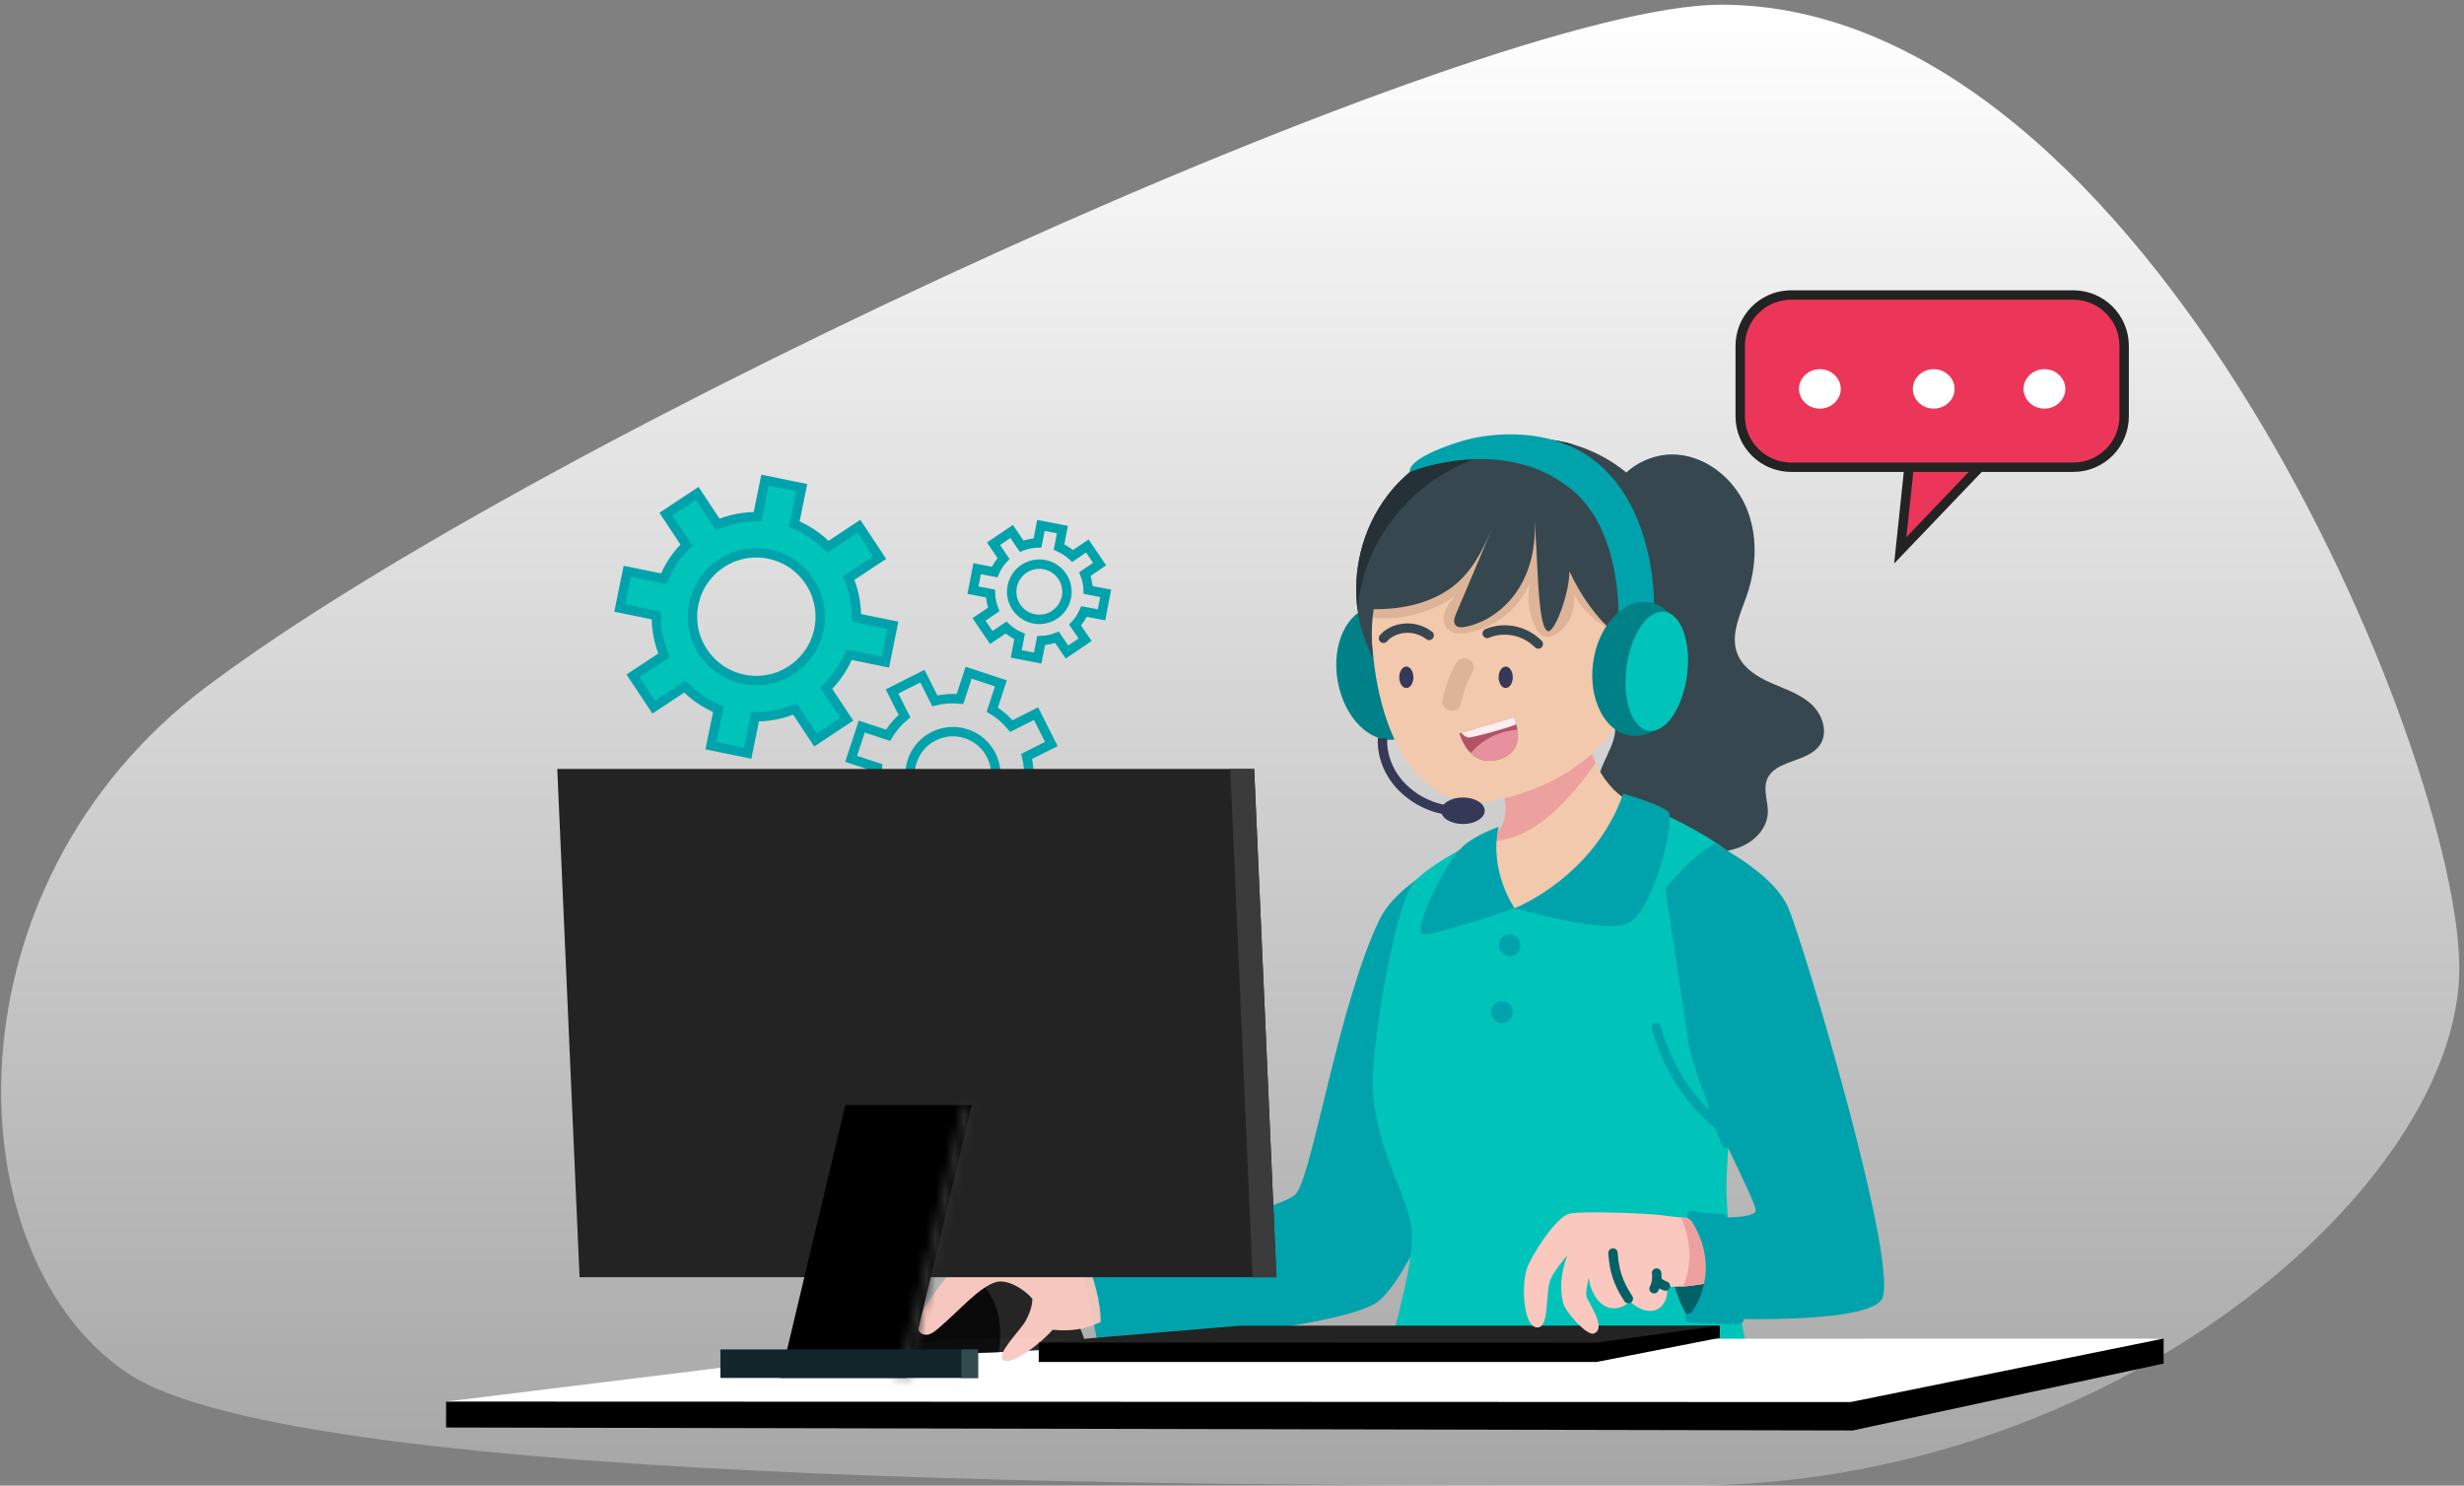
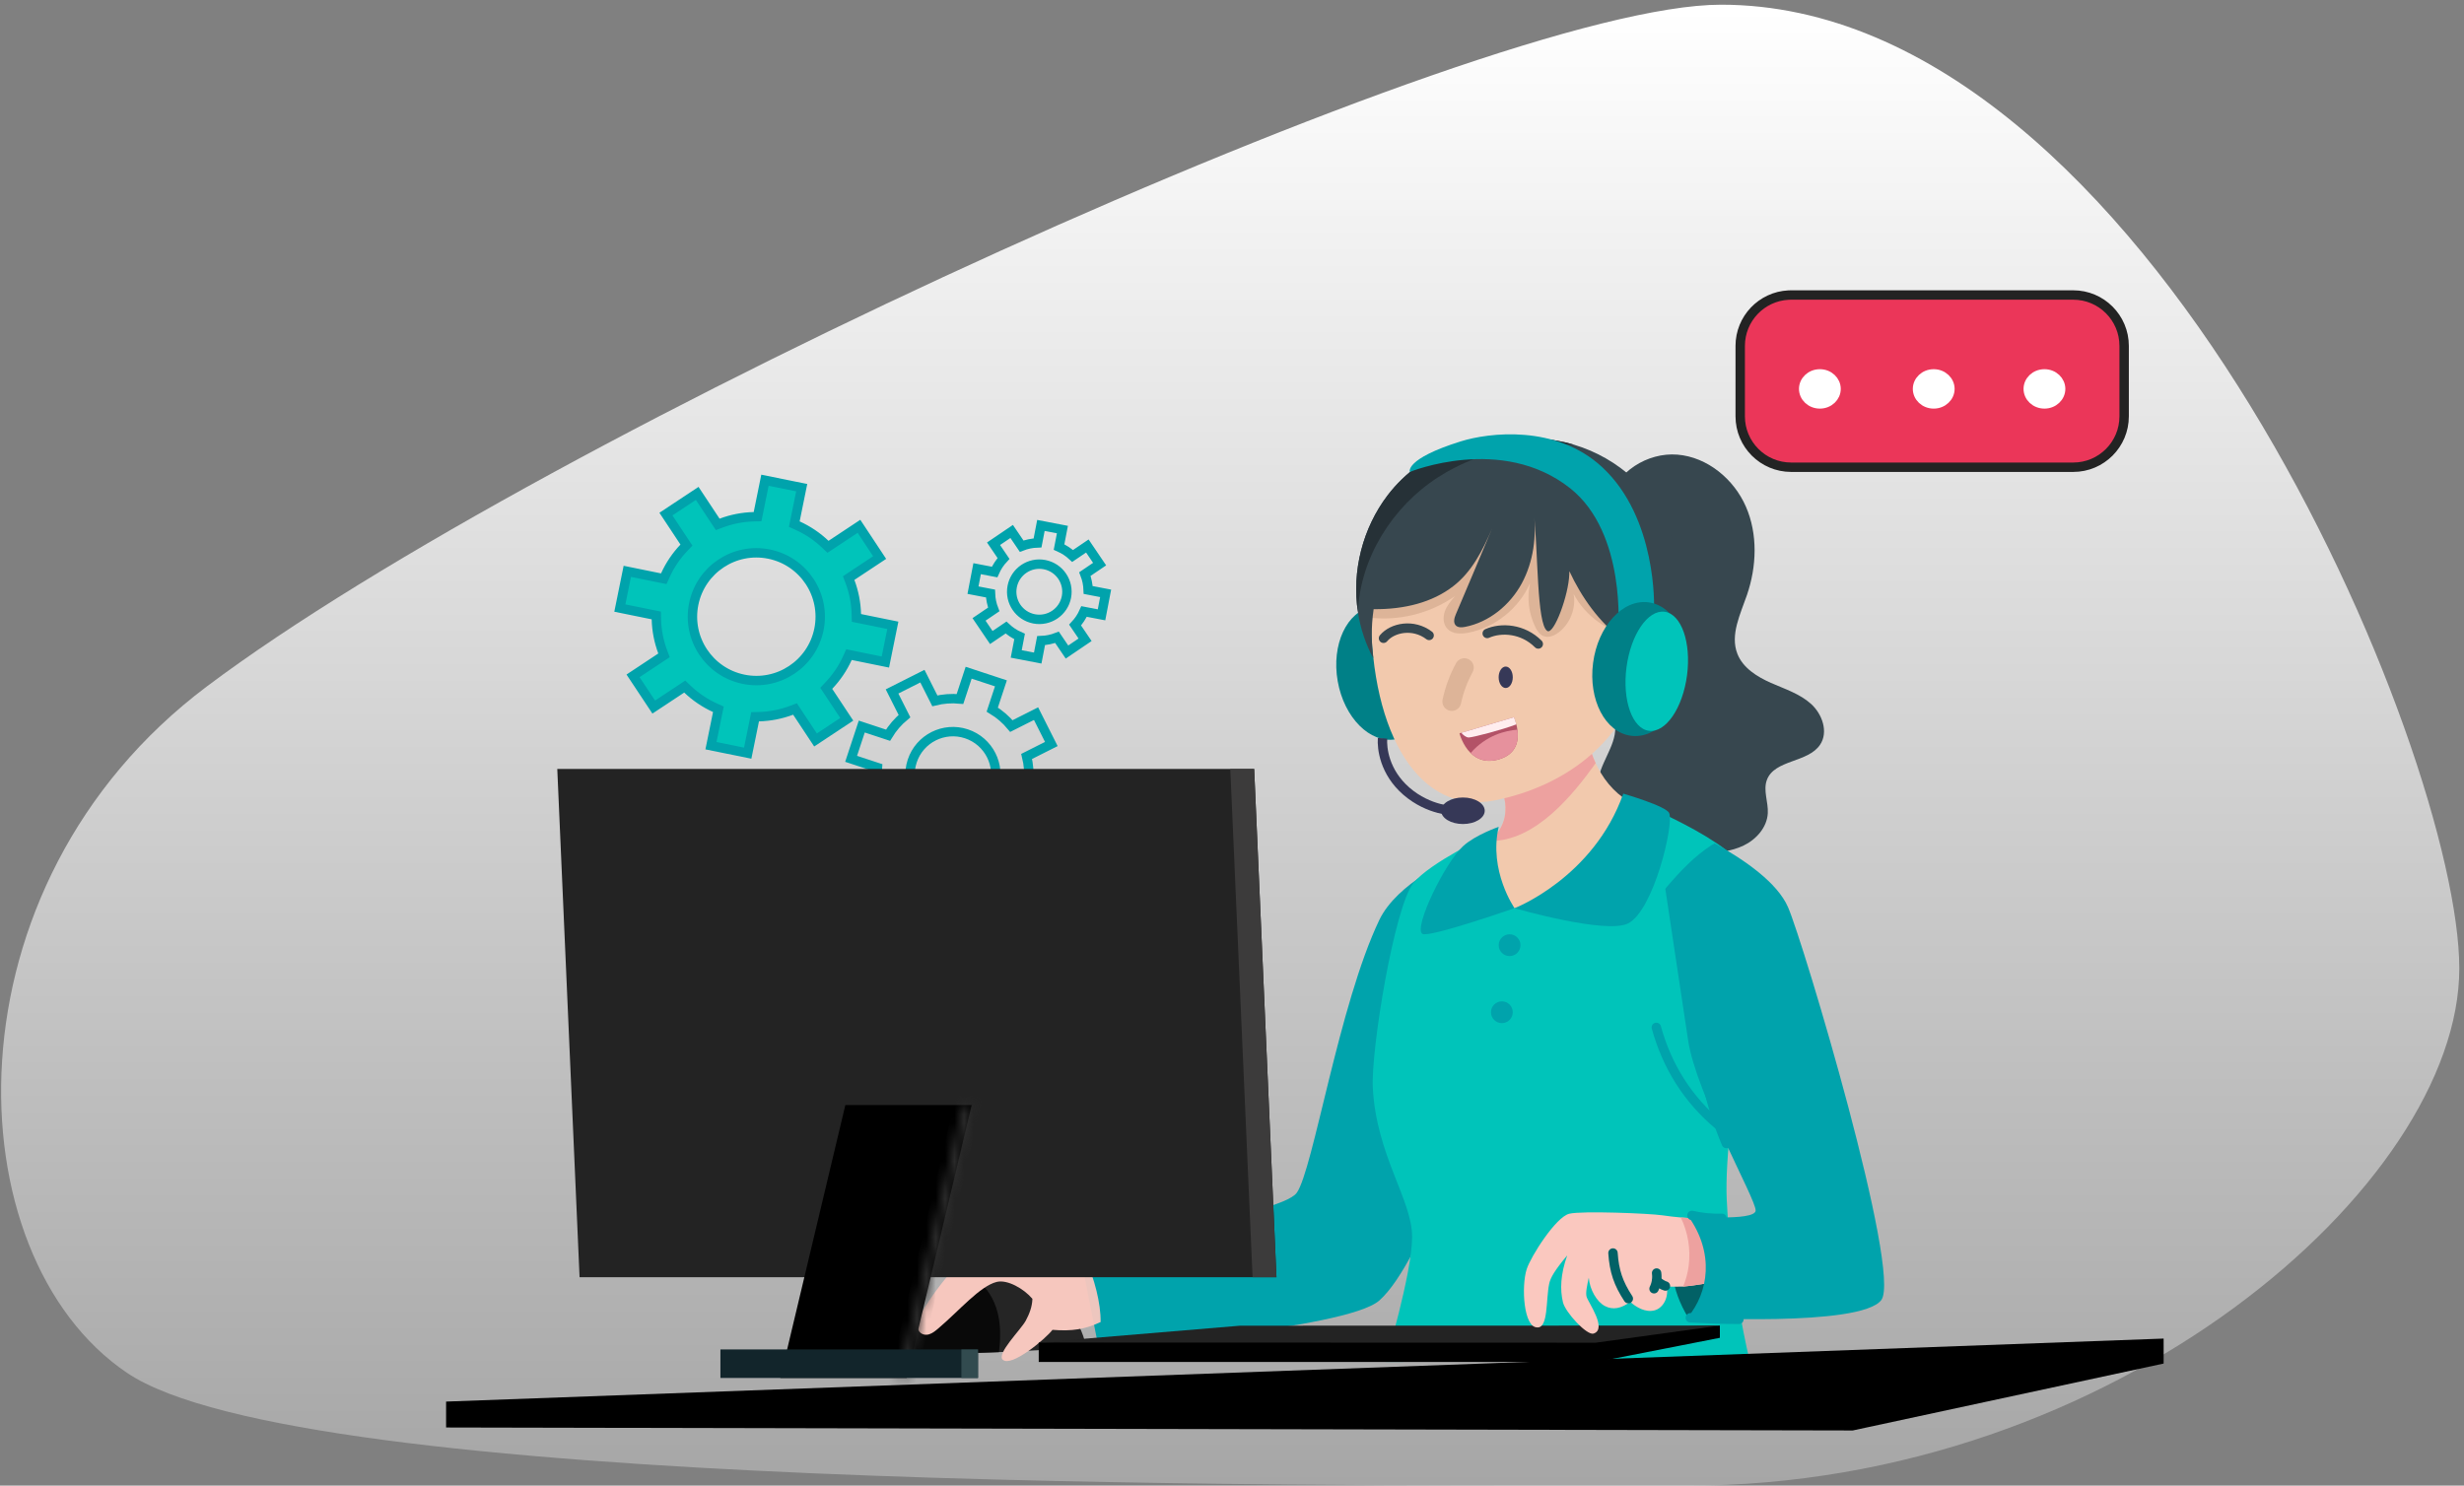
<svg xmlns="http://www.w3.org/2000/svg" width="262" height="158" viewBox="0 0 262 158" fill="none">
  <rect x="0" y="0" width="262" height="158" fill="#808080" stroke="none" />
  <path d="M179.5 158C224.882 158 261.5 125.954 261.5 103C261.5 80.046 228.382 0.5 183 0.5C157.615 0.5 57.846 46.082 22 73C-6.233 94.202 -4.999 133.5 13.5 146C31.999 158.5 134.119 158 179.5 158Z" fill="url(#paint0_linear_6500_33)" />
  <path d="M85.246 51.864L84.538 55.351L84.459 55.741L84.821 55.905C85.918 56.403 86.904 57.073 87.753 57.88L88.041 58.154L88.374 57.935L91.336 55.973L93.534 59.297L90.571 61.259L90.238 61.48L90.379 61.852C90.792 62.945 91.026 64.115 91.056 65.318L91.066 65.717L91.457 65.796L94.936 66.503L94.143 70.408L90.663 69.701L90.272 69.621L90.108 69.984C89.611 71.081 88.936 72.065 88.128 72.915L87.854 73.204L88.074 73.536L90.036 76.499L86.715 78.697L84.754 75.733L84.535 75.401L84.162 75.542C83.064 75.954 81.893 76.189 80.69 76.219L80.291 76.228L80.212 76.619L79.504 80.099L75.598 79.306L76.307 75.825L76.386 75.435L76.024 75.269C74.928 74.772 73.943 74.098 73.098 73.292L72.809 73.017L72.477 73.237L69.513 75.198L67.311 71.878L70.274 69.916L70.606 69.696L70.466 69.323C70.055 68.227 69.824 67.058 69.794 65.853L69.785 65.455L69.394 65.376L65.909 64.667L66.702 60.762L70.188 61.471L70.579 61.55L70.743 61.188C71.241 60.09 71.91 59.105 72.715 58.261L72.991 57.972L72.771 57.64L70.809 54.675L74.134 52.474L76.096 55.438L76.317 55.77L76.69 55.63C77.781 55.218 78.95 54.987 80.155 54.957L80.553 54.947L80.632 54.557L81.34 51.071L85.246 51.864ZM81.777 58.93C78.102 58.182 74.514 60.557 73.767 64.231C73.019 67.911 75.395 71.494 79.07 72.241C82.744 72.988 86.33 70.619 87.079 66.939C87.826 63.265 85.452 59.677 81.777 58.93Z" fill="#00C4BA" stroke="#00A3AC" />
  <path d="M111.022 87.474L112.154 84.042L109.365 83.121C109.45 82.211 109.377 81.308 109.164 80.448L111.789 79.126L110.165 75.897L107.541 77.219C106.973 76.535 106.289 75.942 105.507 75.469L106.429 72.676L102.997 71.544L102.076 74.337C101.166 74.252 100.263 74.321 99.403 74.534L98.081 71.91L94.852 73.537L96.174 76.161C95.491 76.726 94.898 77.409 94.425 78.192L91.632 77.27L90.5 80.702L93.293 81.623C93.208 82.533 93.277 83.436 93.489 84.299L90.865 85.621L92.493 88.847L95.117 87.525C95.681 88.208 96.364 88.804 97.146 89.277L96.225 92.067L99.657 93.199L100.577 90.409C101.488 90.495 102.391 90.422 103.254 90.21L104.576 92.834L107.801 91.209L106.479 88.585C107.164 88.017 107.76 87.335 108.233 86.552L111.022 87.474ZM99.898 86.703C97.507 85.914 96.205 83.338 96.996 80.943C97.785 78.551 100.365 77.251 102.756 78.04C105.147 78.829 106.447 81.41 105.658 83.801C104.868 86.196 102.289 87.492 99.898 86.703Z" stroke="#00A3AC" stroke-miterlimit="10" />
  <path d="M117.126 65.388L117.564 63.103L115.707 62.746C115.686 62.158 115.565 61.587 115.357 61.055L116.923 59.993L115.619 58.066L114.053 59.129C113.634 58.738 113.148 58.417 112.609 58.179L112.967 56.32L110.681 55.881L110.324 57.741C109.735 57.761 109.166 57.881 108.634 58.088L107.572 56.522L105.644 57.828L106.706 59.395C106.316 59.812 105.995 60.297 105.757 60.836L103.898 60.479L103.459 62.764L105.319 63.121C105.34 63.709 105.459 64.279 105.666 64.813L104.1 65.875L105.406 67.801L106.973 66.739C107.39 67.128 107.875 67.453 108.414 67.69L108.057 69.547L110.342 69.986L110.699 68.129C111.287 68.108 111.857 67.986 112.392 67.779L113.454 69.346L115.378 68.041L114.316 66.475C114.707 66.056 115.03 65.57 115.268 65.032L117.126 65.388ZM109.958 65.818C108.366 65.512 107.321 63.974 107.628 62.38C107.934 60.787 109.473 59.743 111.066 60.049C112.658 60.355 113.702 61.895 113.396 63.487C113.09 65.082 111.55 66.123 109.958 65.818Z" stroke="#00A3AC" stroke-miterlimit="10" />
-   <path d="M212.328 47.787L202.058 58.526L203.206 47.613L212.328 47.787Z" fill="#EB3659" stroke="#232323" />
+   <path d="M212.328 47.787L203.206 47.613L212.328 47.787Z" fill="#EB3659" stroke="#232323" />
  <path d="M190.454 31.374H220.448C223.439 31.374 225.863 33.797 225.863 36.789V44.276C225.863 47.268 223.439 49.691 220.448 49.691H190.455C187.462 49.687 185.039 47.263 185.039 44.276V36.789C185.039 33.891 187.313 31.526 190.175 31.381L190.454 31.374Z" fill="#EB3659" stroke="#232323" />
  <path d="M193.509 39.764C194.488 39.764 195.231 40.506 195.231 41.36C195.231 42.215 194.488 42.956 193.509 42.956C192.53 42.956 191.787 42.215 191.787 41.36C191.787 40.506 192.53 39.764 193.509 39.764Z" fill="white" stroke="white" />
  <path d="M205.613 39.764C206.592 39.764 207.336 40.506 207.336 41.36C207.336 42.215 206.592 42.956 205.613 42.956C204.635 42.956 203.892 42.215 203.892 41.36C203.892 40.506 204.635 39.764 205.613 39.764Z" fill="white" stroke="white" />
  <path d="M217.388 39.764C218.367 39.764 219.11 40.506 219.11 41.36C219.11 42.215 218.366 42.956 217.388 42.956C216.409 42.956 215.666 42.215 215.666 41.36C215.666 40.506 216.409 39.764 217.388 39.764Z" fill="white" stroke="white" />
  <path d="M156.797 98.869L154.566 91.269C154.566 91.269 148.568 93.861 146.663 97.84C142.349 106.867 139.632 124.41 137.883 126.858C136.134 129.305 114.608 132.222 114.608 132.222L116.813 143.319C116.813 143.319 143.139 141.423 146.663 138.311C151.437 134.097 157.196 115.769 157.196 115.769L156.797 98.869Z" fill="#00A3AC" />
  <path d="M171.067 53.311C171.818 50.2 175.172 48.09 178.362 48.351C181.552 48.611 184.365 50.95 185.645 53.884C186.921 56.818 186.795 60.242 185.758 63.272C185.055 65.32 183.948 67.516 184.738 69.534C185.324 71.036 186.825 71.969 188.301 72.624C189.777 73.275 191.369 73.779 192.567 74.859C193.765 75.94 194.433 77.845 193.539 79.191C192.25 81.139 188.674 80.766 187.871 82.958C187.459 84.073 188.041 85.306 187.971 86.495C187.889 87.988 186.756 89.268 185.41 89.919C184.065 90.57 182.533 90.701 181.036 90.735C178.406 90.8 175.663 90.579 173.384 89.268C171.106 87.953 169.431 85.297 169.977 82.724C170.424 80.614 172.256 78.661 171.618 76.604C171.158 75.116 169.596 74.317 168.476 73.232C166.106 70.936 165.733 67.152 166.692 63.996C167.643 60.837 169.891 58.203 171.067 53.311Z" fill="#37474F" />
  <path d="M174.313 85.77C170.563 91.564 163.919 98.087 161.549 97.77C159.592 97.51 157.591 94.763 157.591 89.915C157.864 89.806 158.138 89.646 158.402 89.446C158.98 88.999 159.496 88.339 159.8 87.562C159.878 87.371 159.943 87.163 159.986 86.955C160.29 85.596 159.917 84.038 159.084 83.114C159.04 83.066 159.001 83.018 158.958 82.975C162.13 80.093 165.299 78.053 168.463 76.014C168.584 77.915 168.983 79.672 169.678 81.178C169.838 81.534 170.016 81.873 170.212 82.194C171.227 83.886 172.69 85.162 174.313 85.77Z" fill="#F2C9AD" />
  <path d="M169.669 81.17C167.338 84.403 163.311 89.516 158.394 89.442C158.971 88.995 159.487 88.335 159.791 87.558C159.869 87.368 159.934 87.159 159.978 86.951C160.281 85.593 159.908 84.034 159.075 83.11C159.032 83.062 158.992 83.014 158.949 82.971C162.122 80.089 165.29 78.05 168.454 76.01C168.575 77.911 168.979 79.668 169.669 81.17Z" fill="#EDA19F" />
  <path d="M172.937 84.863C172.937 84.863 167.577 96.264 161.184 96.573C157.53 96.751 158.142 88.873 158.142 88.873C158.142 88.873 152.044 91.734 150.287 93.916C148.26 96.429 145.756 111.711 145.973 115.708C146.363 122.912 150.152 127.612 150.152 131.527C150.152 135.442 147.309 144.842 147.309 144.842L186.048 144.738C186.048 144.738 184.004 136.401 183.605 127.556C183.206 118.711 187.715 98.951 186.087 93.383C184.933 89.468 172.937 84.863 172.937 84.863Z" fill="#00C4BA" />
  <path d="M161.041 96.59C161.041 96.59 169.439 93.352 172.607 84.407C172.607 84.407 177.199 85.731 177.494 86.486C177.989 87.749 175.827 96.85 173.106 98.213C170.767 99.385 161.041 96.59 161.041 96.59Z" fill="#00A3AC" />
  <path d="M161.041 96.581C161.041 96.581 158.276 92.618 159.357 87.936C159.357 87.936 156.909 88.778 155.59 89.971C153.654 91.724 150.295 98.634 151.233 99.315C151.884 99.784 161.041 96.581 161.041 96.581Z" fill="#00A3AC" />
  <path d="M160.516 101.681C161.156 101.681 161.674 101.162 161.674 100.522C161.674 99.882 161.156 99.363 160.516 99.363C159.876 99.363 159.357 99.882 159.357 100.522C159.357 101.162 159.876 101.681 160.516 101.681Z" fill="#00A3AC" />
  <path d="M159.695 108.812C160.335 108.812 160.854 108.293 160.854 107.653C160.854 107.013 160.335 106.494 159.695 106.494C159.055 106.494 158.537 107.013 158.537 107.653C158.537 108.293 159.055 108.812 159.695 108.812Z" fill="#00A3AC" />
  <path d="M145.933 64.524C148.655 64.047 151.414 66.817 152.096 70.71C152.778 74.604 151.124 78.146 148.402 78.623C145.68 79.1 142.92 76.33 142.238 72.437C141.556 68.543 143.211 65.001 145.933 64.524Z" fill="#008087" />
  <path d="M175.107 68.91C176.322 59.236 170.741 50.547 162.638 49.501C154.54 48.46 145.773 55.377 145.773 65.129C145.773 78.267 151.016 86.673 158.871 85.137C166.41 83.666 173.892 78.584 175.107 68.91Z" fill="#F2C9AD" />
  <path d="M173.593 67.673C170.963 67.234 168.58 65.52 167.326 63.168C167.599 64.678 166.965 66.323 165.741 67.252C165.277 67.608 164.652 67.868 164.114 67.647C163.697 67.477 163.433 67.061 163.237 66.657C162.547 65.225 162.352 63.563 162.69 62.009C161.532 64.691 158.993 66.731 156.124 67.291C155.343 67.443 154.427 67.447 153.889 66.861C153.446 66.379 153.412 65.629 153.633 65.012C153.854 64.396 154.293 63.884 154.718 63.389C152.04 65.273 148.642 66.102 145.4 65.659C146.481 61.21 149.189 57.092 153.095 54.7C157.001 52.313 162.118 51.823 166.236 53.819C170.355 55.816 173.202 60.399 172.755 64.96" fill="#DDB498" />
  <path d="M174.005 73.388C173.727 71.787 173.215 69.942 172.516 68.016C170.047 66.18 168.18 63.554 166.874 60.746C166.865 60.85 166.865 60.941 166.865 61.045C166.805 63.281 165.225 67.547 164.526 67.104C163.389 66.397 163.563 58.632 163.081 54.397C163.411 57.001 163.059 59.739 161.809 62.048C160.559 64.357 158.333 66.18 155.759 66.674C155.421 66.735 155.022 66.757 154.787 66.51C154.501 66.193 154.644 65.698 154.809 65.312C156.102 62.265 157.391 59.231 158.663 56.185C157.656 58.533 156.497 60.828 154.518 62.347C152.305 64.062 149.349 64.817 146.06 64.787C145.773 66.757 145.825 68.528 146.029 70.008C145.187 68.45 144.645 66.787 144.389 65.095C143.72 60.737 144.901 56.154 147.548 52.678C151.22 47.856 157.773 45.417 163.702 46.658C164.973 46.732 166.214 46.945 167.395 47.305C172.143 48.729 175.997 52.309 177.65 56.801C179.716 62.404 178.228 69.153 174.005 73.388Z" fill="#37474F" />
  <path d="M167.391 47.297C162.313 46.958 157.157 48.013 152.899 50.764C148.047 53.894 144.623 59.366 144.389 65.091C143.72 60.733 144.901 56.15 147.548 52.674C151.22 47.852 157.773 45.413 163.702 46.654C164.969 46.724 166.21 46.941 167.391 47.297Z" fill="#263137" />
  <path d="M172.061 67.121C172.061 67.121 172.968 56.697 166.961 51.931C159.692 46.168 149.909 50.191 149.909 50.191C149.909 50.191 149.319 48.815 155.339 46.936C158.286 46.016 165.442 45.118 170.364 49.683C176.232 55.126 175.876 64.665 175.876 64.665L172.061 67.121Z" fill="#00A3AC" />
  <path d="M169.395 70.503C169.91 66.584 172.549 63.699 175.289 64.059C178.029 64.419 179.833 67.887 179.318 71.806C178.803 75.725 176.164 78.61 173.424 78.25C170.684 77.89 168.88 74.421 169.395 70.503Z" fill="#008087" />
  <path d="M172.948 70.969C173.407 67.473 175.221 64.828 176.998 65.062C178.776 65.296 179.844 68.319 179.385 71.815C178.926 75.311 177.112 77.956 175.335 77.722C173.557 77.489 172.489 74.465 172.948 70.969Z" fill="#00C4BA" />
  <path d="M163.567 68.489C161.931 66.853 159.644 66.705 158.138 67.369" stroke="#37474F" stroke-miterlimit="10" stroke-linecap="round" />
  <path d="M151.962 67.577C150.269 66.293 148.056 66.748 147.11 67.881" stroke="#37474F" stroke-miterlimit="10" stroke-linecap="round" />
  <path d="M155.707 71.005C155.091 72.129 154.641 73.339 154.371 74.606" stroke="#DDB498" stroke-width="2" stroke-miterlimit="10" stroke-linecap="round" />
  <path d="M160.104 73.171C160.519 73.171 160.855 72.66 160.855 72.03C160.855 71.4 160.519 70.889 160.104 70.889C159.689 70.889 159.353 71.4 159.353 72.03C159.353 72.66 159.689 73.171 160.104 73.171Z" fill="#363857" />
-   <path d="M149.536 73.171C149.951 73.171 150.287 72.66 150.287 72.03C150.287 71.4 149.951 70.889 149.536 70.889C149.121 70.889 148.785 71.4 148.785 72.03C148.785 72.66 149.121 73.171 149.536 73.171Z" fill="#363857" />
  <path d="M159.414 80.749C158.012 81.175 157.031 80.732 156.376 80.085C155.495 79.222 155.187 77.989 155.187 77.989L155.373 77.937L160.972 76.279C160.972 76.279 161.111 76.583 161.232 77.039C161.28 77.208 161.319 77.399 161.345 77.607C161.501 78.705 161.31 80.177 159.414 80.749Z" fill="#B35267" />
  <path d="M161.232 77.039C159.765 77.607 156.601 78.432 156.172 78.432C155.885 78.432 155.59 78.176 155.377 77.937L160.976 76.279C160.976 76.279 161.115 76.583 161.232 77.039Z" fill="#FFEDEF" />
  <path d="M159.413 80.749C158.012 81.174 157.031 80.732 156.375 80.085C158.029 78.188 160.073 77.702 161.345 77.603C161.501 78.705 161.31 80.176 159.413 80.749Z" fill="#E6919D" />
  <path d="M154.644 86.226C154.644 86.226 151.971 86.252 149.536 84.139C147.201 82.108 146.928 79.582 147.006 78.519" stroke="#363857" stroke-miterlimit="10" />
  <path d="M155.556 87.636C156.836 87.636 157.873 87.005 157.873 86.226C157.873 85.447 156.836 84.815 155.556 84.815C154.276 84.815 153.238 85.447 153.238 86.226C153.238 87.005 154.276 87.636 155.556 87.636Z" fill="#363857" />
  <path d="M47.434 149.06V151.816L197.003 152.133L230.061 145.015V142.359L47.434 149.06Z" fill="black" />
-   <path d="M101.432 142.407L230.061 142.359L196.769 149.112L47.434 149.06L101.432 142.407Z" fill="white" />
  <g opacity="0.949">
    <path d="M115.454 143.128C112.668 143.47 109.526 143.687 106.223 143.8C103.024 143.926 99.678 143.97 96.306 143.97C97.118 141.192 98.923 138.679 101.401 137.195C102.165 136.739 102.998 136.37 103.871 136.131C105.789 135.593 107.868 135.619 109.743 136.301C112.46 137.299 114.929 140.281 115.454 143.128Z" fill="#1E1E1E" />
    <path d="M106.223 143.801C103.024 143.926 99.678 143.97 96.306 143.97C97.118 141.192 98.923 138.679 101.401 137.195C102.165 136.739 102.998 136.371 103.871 136.132C104.969 136.93 105.711 138.198 106.062 139.534C106.427 140.923 106.397 142.386 106.223 143.801Z" fill="black" />
    <path d="M117.03 140.602C115.367 141.383 113.983 141.595 111.913 141.431C111.192 142.372 107.568 145.428 106.635 144.616C105.915 143.991 108.536 141.435 109.066 140.463C109.448 139.76 109.756 138.965 109.777 138.132C108.888 137.069 107.117 136.049 105.976 136.335C104.196 136.782 102.013 139.378 99.787 141.266C99.479 141.526 99.166 141.791 98.797 141.904C98.428 142.016 97.999 141.943 97.751 141.608C97.317 141.023 97.673 140.124 98.055 139.491C100.104 136.114 102.734 133.224 105.741 131.045C109.5 131.509 112.056 132.451 115.45 133.961C116.361 135.962 117.06 138.614 117.03 140.602Z" fill="#FAC8BF" />
  </g>
  <path d="M110.45 142.781V144.847H169.769L182.876 142.278V140.976L110.45 142.781Z" fill="black" />
  <path d="M131.864 140.989L182.876 140.976L169.674 142.798L110.45 142.781L131.864 140.989Z" fill="#232323" />
  <path d="M179.626 129.578C179.626 129.578 175.551 133.619 179.552 140.215C179.552 140.215 183.08 139.534 183.397 135.394C183.597 132.746 179.626 129.578 179.626 129.578Z" fill="#026166" />
  <path d="M182.039 136.236C181.904 136.479 180.199 136.714 178.966 136.835C178.649 136.857 177.464 136.826 177.247 136.835C177.438 138.224 176.696 139.17 175.919 139.361C174.965 139.604 173.984 139.04 173.341 138.45C172.408 139.157 171.51 139.348 170.655 138.901C169.791 138.454 169.036 137.152 168.936 135.885C168.75 136.74 168.585 137.482 168.702 137.907C168.858 138.489 170.95 141.349 169.44 141.83C168.745 142.052 166.454 139.587 166.193 138.506C165.868 137.152 165.924 135.546 166.645 133.511C165.33 135.086 164.865 135.867 164.726 136.531C164.366 138.237 164.648 141.271 163.446 141.171C162.014 141.171 161.745 136.844 162.331 134.991C162.752 133.654 165.421 129.44 166.857 129.084C168.185 128.754 175.399 129.049 176.753 129.249C177.43 129.353 178.102 129.422 178.723 129.479C180.424 129.626 181.77 129.618 181.843 129.678C182.685 130.572 182.408 135.516 182.039 136.236Z" fill="#FAC8BF" />
  <path d="M182.039 136.236C181.904 136.479 180.199 136.714 178.966 136.835C179.261 136.115 179.47 135.373 179.561 134.613C179.786 132.864 179.487 131.059 178.719 129.483C180.42 129.631 181.765 129.622 181.839 129.683C182.686 130.573 182.408 135.516 182.039 136.236Z" fill="#EDA19F" />
  <path d="M171.51 133.259C171.64 135.194 172.078 136.488 173.142 138.111" stroke="#026166" stroke-miterlimit="10" stroke-linecap="round" />
  <path d="M177.087 136.77C176.8 136.692 176.397 136.423 176.18 136.219" stroke="#026166" stroke-miterlimit="10" stroke-linecap="round" />
  <path d="M176.149 135.39C176.228 135.958 176.132 136.544 175.876 137.061" stroke="#026166" stroke-miterlimit="10" stroke-linecap="round" />
  <path d="M190.12 96.473C188.987 93.878 185.541 91.469 182.321 89.689C182.217 89.75 182.112 89.807 182.008 89.872C180.177 91.048 178.658 92.667 177.247 94.307C177.187 94.377 177.13 94.455 177.074 94.524C177.963 100.388 179.087 107.839 179.495 110.608C180.35 116.398 186.765 127.582 186.678 128.754C186.591 129.926 179.495 129.318 179.495 129.318C182.329 133.259 181.678 137.447 179.452 140.112C179.452 140.112 197.823 141.162 200.037 138.267C202.25 135.377 191.773 100.266 190.12 96.473Z" fill="#00A3AC" />
  <path d="M182.425 94.034C179.53 102.975 179.943 112.944 183.567 121.615" stroke="#00A3AC" stroke-miterlimit="10" stroke-linecap="round" />
  <path d="M176.119 109.264C177.252 113.395 179.487 116.958 182.785 119.688" stroke="#00A3AC" stroke-miterlimit="10" stroke-linecap="round" />
  <path d="M179.904 129.262C180.95 129.5 182.026 129.605 183.098 129.57" stroke="#00A3AC" stroke-miterlimit="10" stroke-linecap="round" />
  <path d="M184.903 140.311C182.929 140.311 181.657 140.25 179.734 140.15" stroke="#00A3AC" stroke-miterlimit="10" stroke-linecap="round" />
  <path d="M61.626 135.833L59.256 81.782H133.357L135.727 135.833H61.626Z" fill="#232323" />
  <path d="M133.188 135.833L130.818 81.782H133.357L135.727 135.833H133.188Z" fill="#3C3B3B" />
  <path d="M82.974 146.548L89.888 117.522H103.32L96.406 146.548H82.974Z" fill="black" />
  <mask id="path-58-inside-1_6500_33" fill="white">
    <path d="M95.543 146.548L102.457 117.522H103.32L96.407 146.548H95.543Z" />
  </mask>
  <path d="M95.543 146.548L94.57 146.317L94.277 147.548H95.543V146.548ZM102.457 117.522V116.522H101.667L101.484 117.291L102.457 117.522ZM103.32 117.522L104.293 117.754L104.586 116.522H103.32V117.522ZM96.407 146.548V147.548H97.196L97.379 146.78L96.407 146.548ZM95.543 146.548L96.516 146.78L103.429 117.754L102.457 117.522L101.484 117.291L94.57 146.317L95.543 146.548ZM102.457 117.522V118.522H103.32V117.522V116.522H102.457V117.522ZM103.32 117.522L102.347 117.291L95.434 146.317L96.407 146.548L97.379 146.78L104.293 117.754L103.32 117.522ZM96.407 146.548V145.548H95.543V146.548V147.548H96.407V146.548Z" fill="#323232" mask="url(#path-58-inside-1_6500_33)" />
  <path d="M103.993 143.515H76.603V146.548H103.993V143.515Z" fill="#12252B" />
  <path d="M103.993 143.515H102.227V146.548H103.993V143.515Z" fill="#324B4F" />
  <defs>
    <linearGradient id="paint0_linear_6500_33" x1="130.809" y1="0.5" x2="130.809" y2="158.003" gradientUnits="userSpaceOnUse">
      <stop stop-color="white" />
      <stop offset="1" stop-color="white" stop-opacity="0.3" />
    </linearGradient>
  </defs>
</svg>